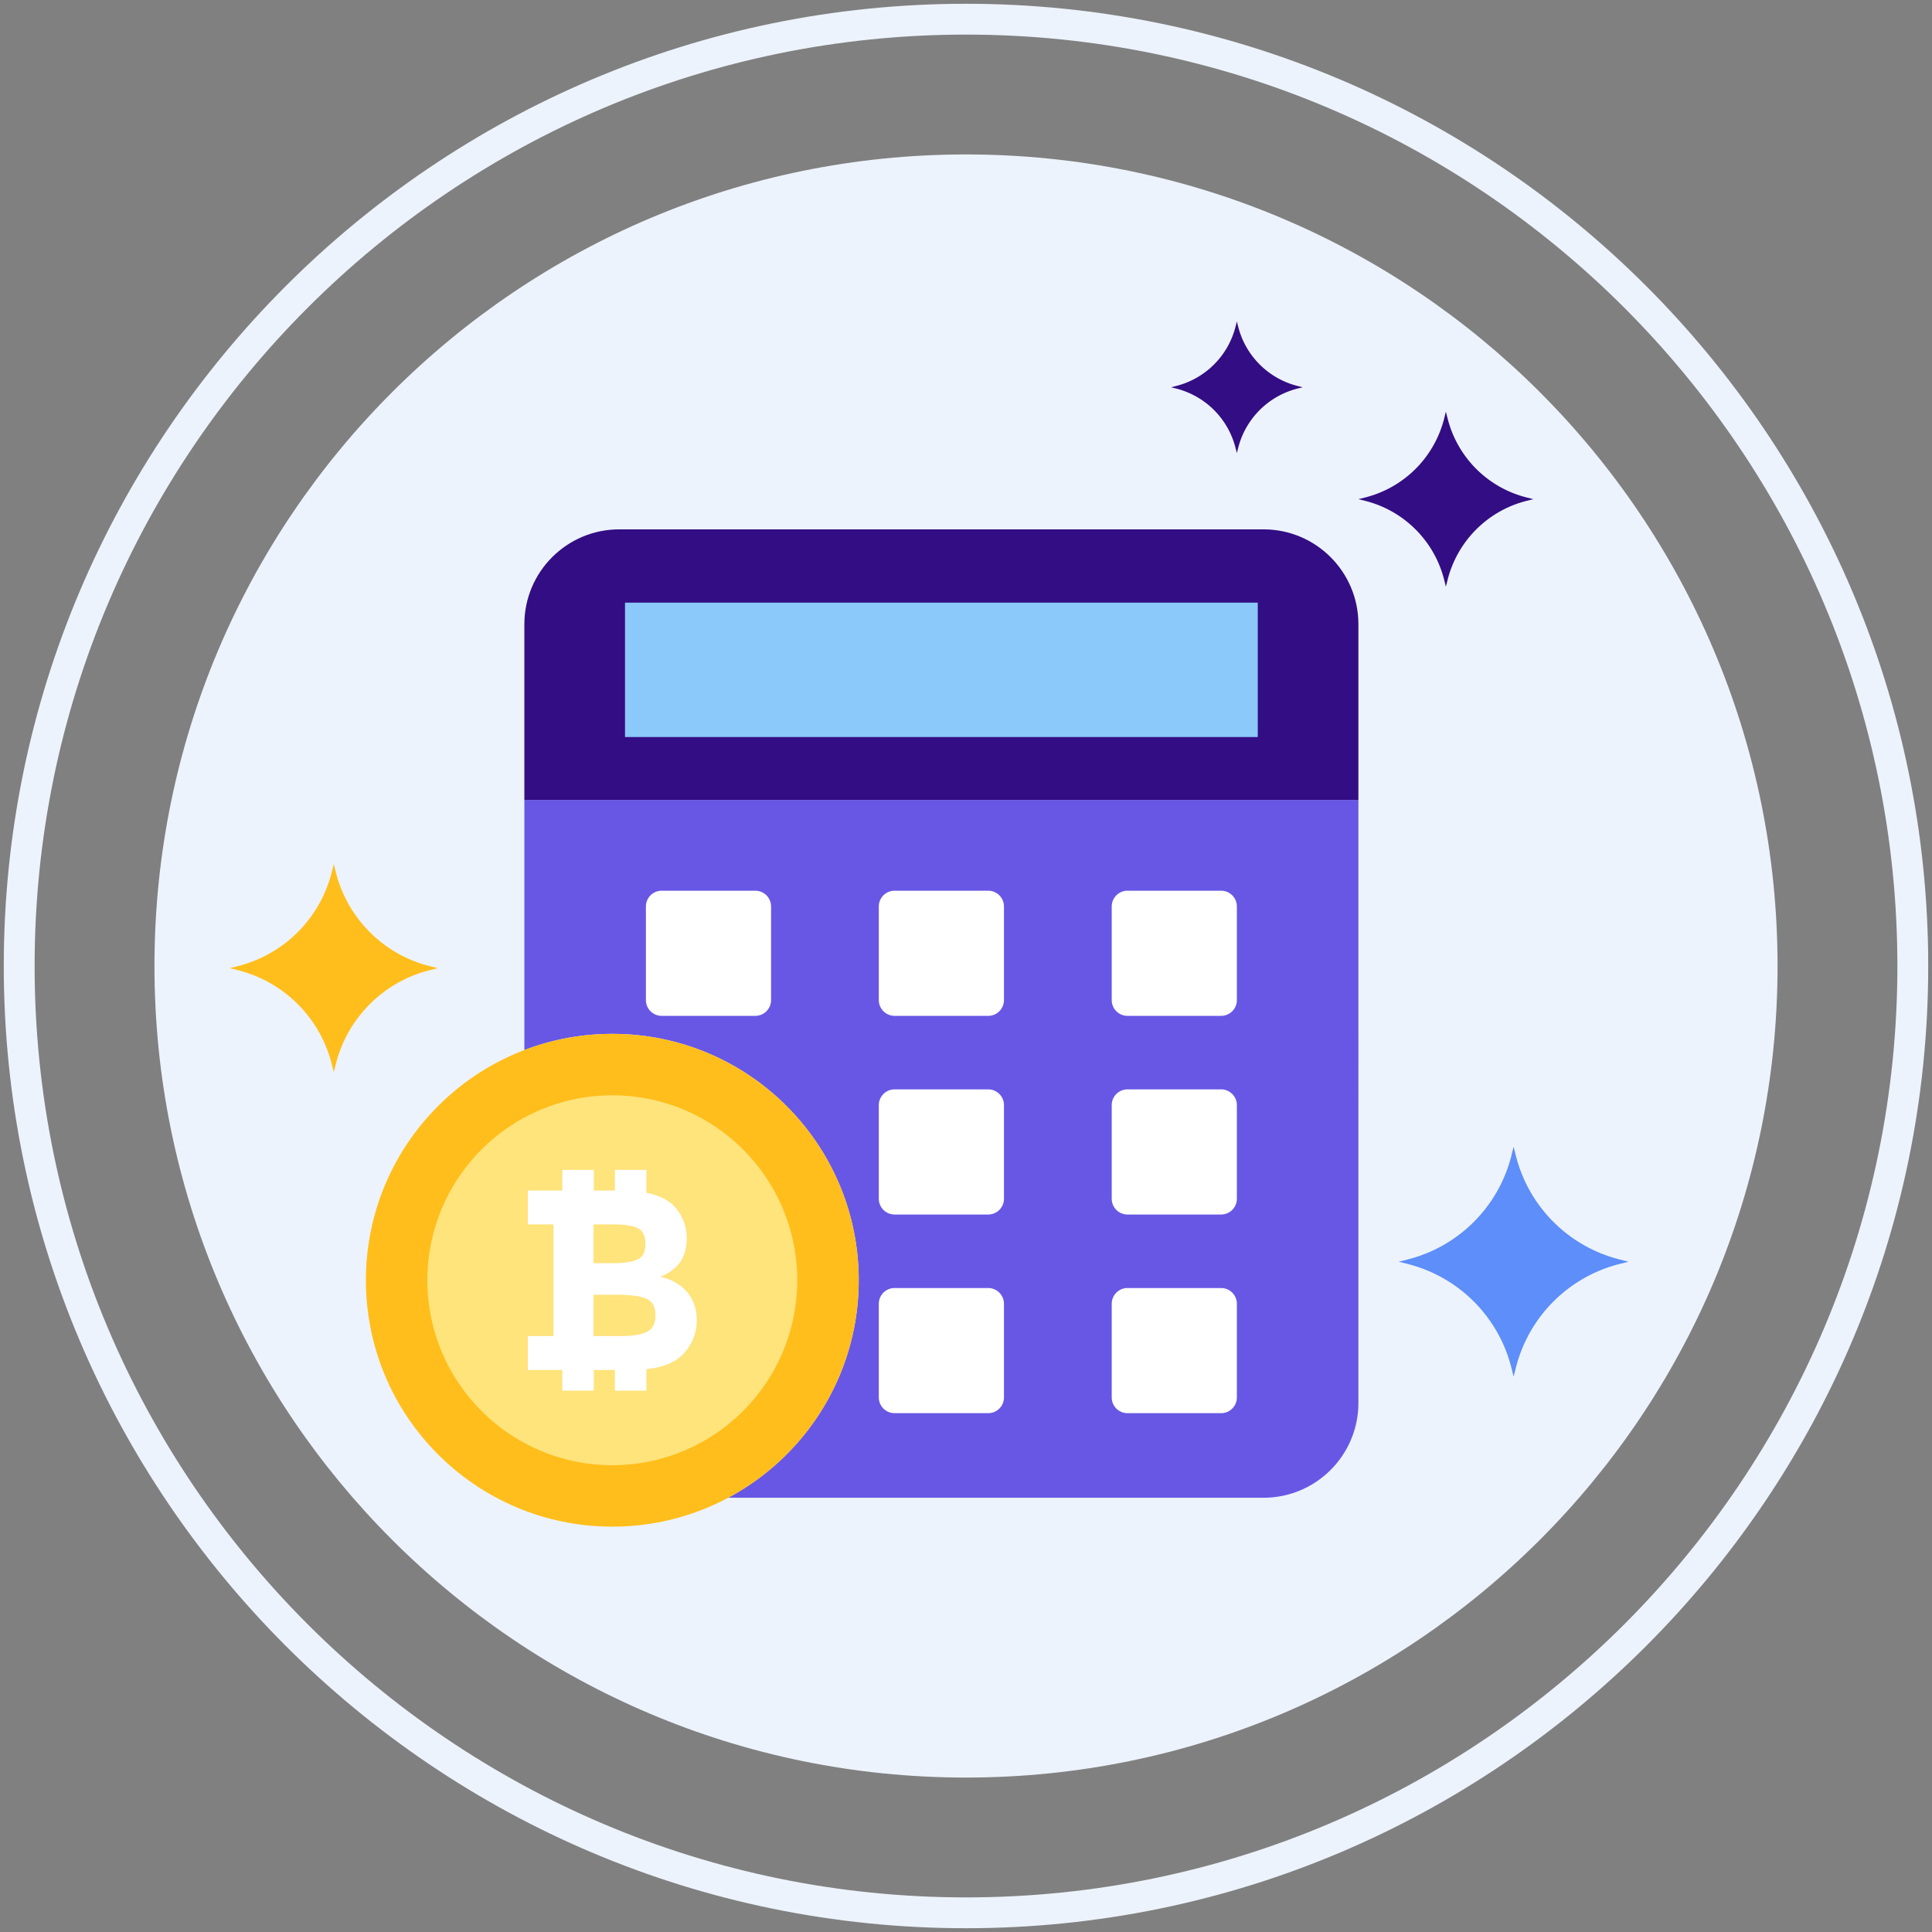
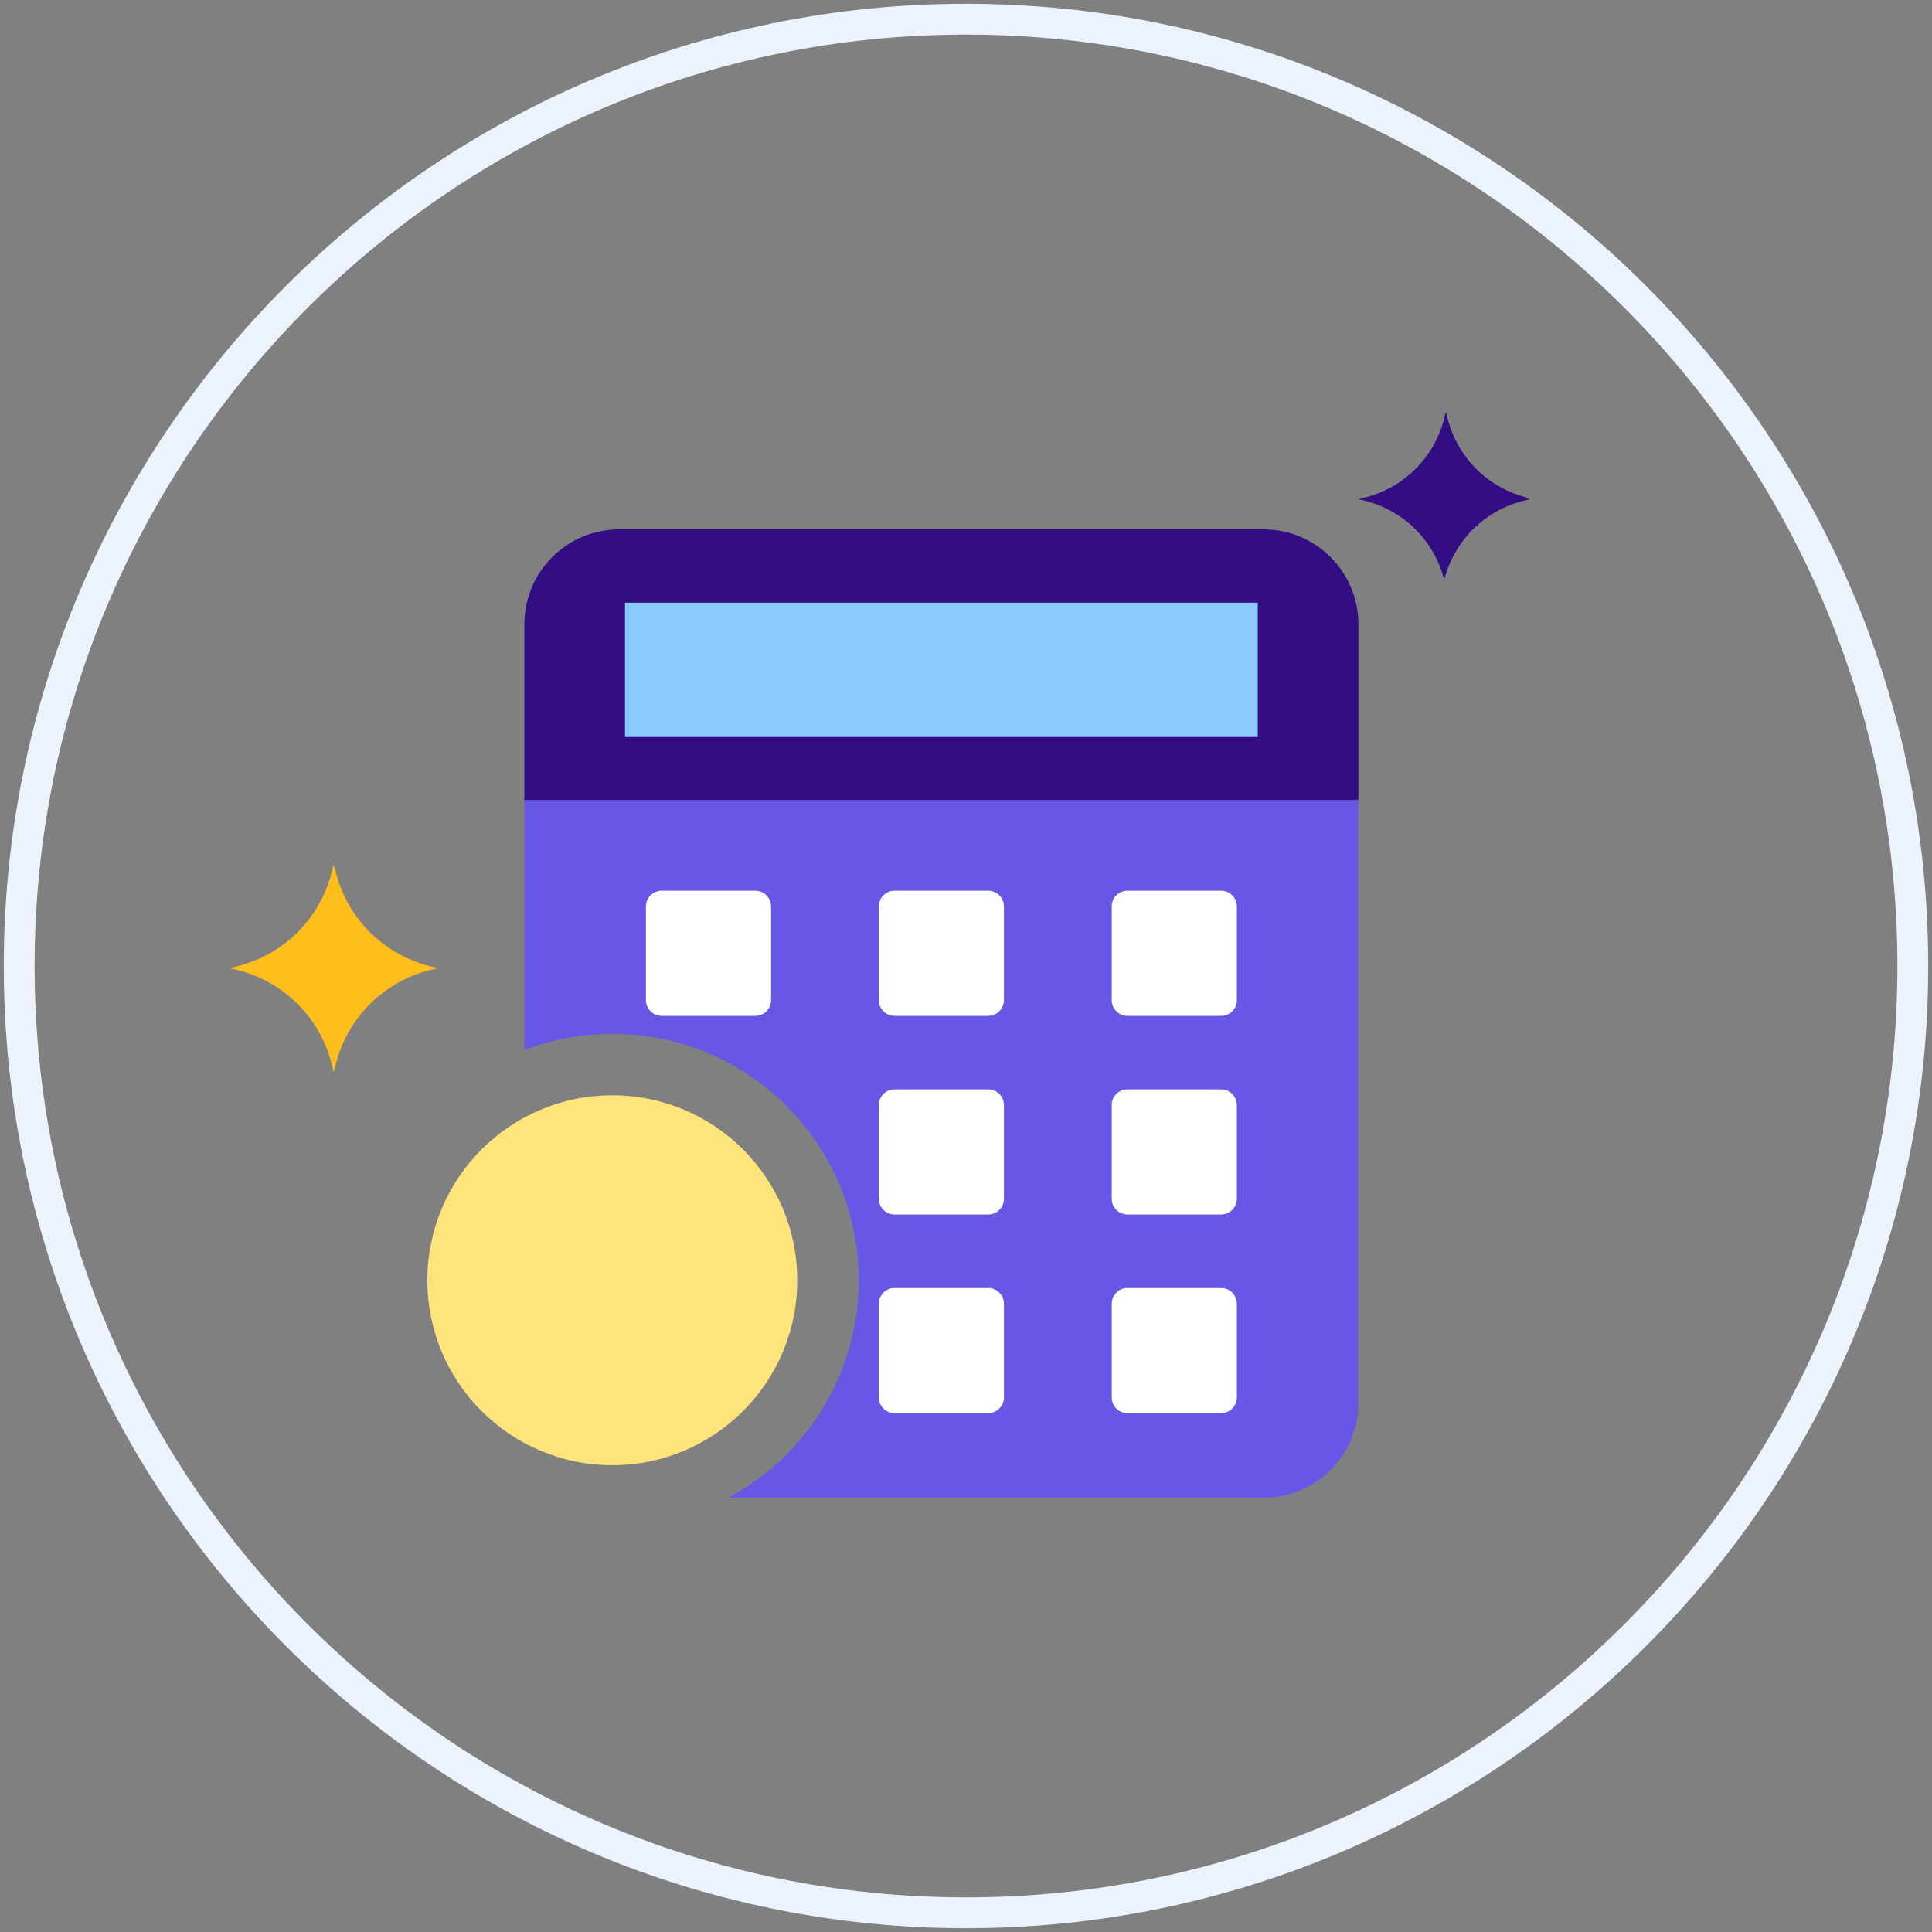
<svg xmlns="http://www.w3.org/2000/svg" class="svg-icon" style="width: 1em; height: 1em;vertical-align: middle;fill: currentColor;overflow: hidden;" viewBox="0 0 1024 1024" version="1.1">
  <rect x="0" y="0" width="1024" height="1024" fill="#808080" stroke="none" />
-   <path d="M512 81.86C274.454 81.86 81.868 274.444 81.868 512S274.454 942.144 512 942.144c237.57 0 430.14-192.588 430.14-430.144S749.57 81.86 512 81.86z" fill="#EDF3FC" />
  <path d="M512 2C230.79 2 2 230.786 2 512s228.79 510 510 510c281.214 0 510-228.786 510-510S793.214 2 512 2z m0 1003.662C239.796 1005.662 18.348 784.204 18.348 512S239.796 18.338 512 18.338 1005.656 239.796 1005.656 512 784.204 1005.662 512 1005.662z" fill="#EDF3FC" />
-   <path d="M809.192 263.678a57.724 57.724 0 0 1-41.95-41.96l-0.89-3.526-0.886 3.526a57.72 57.72 0 0 1-41.956 41.96l-3.528 0.888 3.528 0.884a57.706 57.706 0 0 1 41.956 41.96l0.886 3.528 0.89-3.528a57.718 57.718 0 0 1 41.95-41.96l3.536-0.884-3.536-0.888z" fill="#330D84" />
-   <path d="M858.536 667.57a75.836 75.836 0 0 1-55.118-55.126l-1.172-4.63-1.156 4.63a75.832 75.832 0 0 1-55.128 55.126l-4.632 1.166 4.632 1.162a75.824 75.824 0 0 1 55.128 55.122l1.156 4.634 1.172-4.634a75.824 75.824 0 0 1 55.118-55.122l4.636-1.162-4.636-1.166z" fill="#5D8EF9" />
-   <path d="M687.816 204.592a43.436 43.436 0 0 1-31.586-31.578l-0.672-2.654-0.672 2.654a43.414 43.414 0 0 1-31.578 31.578l-2.64 0.668 2.64 0.662a43.41 43.41 0 0 1 31.578 31.588l0.672 2.646 0.672-2.646a43.436 43.436 0 0 1 31.586-31.588l2.64-0.662-2.64-0.668z" fill="#330D84" />
+   <path d="M809.192 263.678a57.724 57.724 0 0 1-41.95-41.96l-0.89-3.526-0.886 3.526a57.72 57.72 0 0 1-41.956 41.96l-3.528 0.888 3.528 0.884a57.706 57.706 0 0 1 41.956 41.96a57.718 57.718 0 0 1 41.95-41.96l3.536-0.884-3.536-0.888z" fill="#330D84" />
  <path d="M227.856 512.084a68.606 68.606 0 0 1-49.886-49.892l-1.05-4.19-1.066 4.19a68.592 68.592 0 0 1-49.89 49.892l-4.18 1.05 4.18 1.05a68.568 68.568 0 0 1 49.89 49.89l1.066 4.19 1.05-4.19a68.58 68.58 0 0 1 49.886-49.89l4.192-1.05-4.192-1.05z" fill="#FFBE1B" />
  <path d="M669.688 280.566H328.242c-27.786 0-50.316 22.524-50.316 50.296v93.296H719.98v-93.296c0-27.774-22.516-50.296-50.292-50.296z" fill="#330D84" />
  <path d="M277.926 424.054v132.512a130.228 130.228 0 0 1 46.61-8.596c72.122 0 130.602 58.462 130.602 130.596 0 49.934-28.04 93.302-69.218 115.274h283.77c27.778 0 50.292-22.518 50.292-50.304V424.054H277.926z" fill="#6857E5" />
  <path d="M400.328 472.096h-49.626a8.36 8.36 0 0 0-8.356 8.356v49.614a8.36 8.36 0 0 0 8.356 8.356h49.626a8.36 8.36 0 0 0 8.356-8.356v-49.614a8.36 8.36 0 0 0-8.356-8.356zM523.77 472.096h-49.626a8.36 8.36 0 0 0-8.356 8.356v49.614a8.36 8.36 0 0 0 8.356 8.356h49.626a8.352 8.352 0 0 0 8.348-8.356v-49.614a8.352 8.352 0 0 0-8.348-8.356zM647.21 472.096h-49.622a8.35 8.35 0 0 0-8.348 8.356v49.614a8.35 8.35 0 0 0 8.348 8.356h49.622a8.356 8.356 0 0 0 8.356-8.356v-49.614a8.356 8.356 0 0 0-8.356-8.356zM523.77 577.39h-49.626a8.36 8.36 0 0 0-8.356 8.356v49.614a8.36 8.36 0 0 0 8.356 8.356h49.626a8.352 8.352 0 0 0 8.348-8.356v-49.614a8.352 8.352 0 0 0-8.348-8.356zM647.21 577.39h-49.622a8.35 8.35 0 0 0-8.348 8.356v49.614a8.35 8.35 0 0 0 8.348 8.356h49.622a8.356 8.356 0 0 0 8.356-8.356v-49.614a8.354 8.354 0 0 0-8.356-8.356zM523.77 682.682h-49.626a8.358 8.358 0 0 0-8.356 8.356v49.614a8.36 8.36 0 0 0 8.356 8.356h49.626a8.352 8.352 0 0 0 8.348-8.356v-49.614a8.352 8.352 0 0 0-8.348-8.356zM647.21 682.682h-49.622a8.348 8.348 0 0 0-8.348 8.356v49.614a8.35 8.35 0 0 0 8.348 8.356h49.622a8.356 8.356 0 0 0 8.356-8.356v-49.614a8.356 8.356 0 0 0-8.356-8.356z" fill="#FFFFFF" />
-   <path d="M324.536 547.97c-72.124 0-130.598 58.462-130.598 130.596 0 72.126 58.472 130.592 130.598 130.592 72.122 0 130.602-58.466 130.602-130.592-0.002-72.134-58.482-130.596-130.602-130.596z" fill="#FFBE1B" />
  <path d="M324.536 580.53c-54.14 0-98.036 43.888-98.036 98.034 0 54.136 43.894 98.026 98.036 98.026 54.128 0 98.024-43.89 98.024-98.026-0.002-54.146-43.896-98.034-98.024-98.034z" fill="#FFE37B" />
-   <path d="M364.062 684.678c-3.504-4.026-8.196-6.688-14.098-7.958a76.2 76.2 0 0 0 3.406-1.562c0.636-0.316 1.774-1.108 3.402-2.388 4.816-3.622 7.214-9.156 7.214-16.596 0-6.166-2.126-11.696-6.39-16.592-2.364-2.632-5.872-4.718-10.542-6.264a40.312 40.312 0 0 0-4.454-1.15v-12.098h-16.692v10.946h-11.18v-10.946h-16.704v10.946H279.766v17.952h13.598v59.188h-13.598v17.964H298.024v10.938h16.704v-10.938h11.18v10.938h16.692v-11.354c9.062-0.974 15.718-3.762 19.886-8.432 4.54-5.072 6.808-10.922 6.808-17.552 0.002-5.99-1.744-10.994-5.232-15.042z m-49.468-35.716h10.214c6.254 0 10.692 0.686 13.328 2.048 2.628 1.356 3.946 4.14 3.946 8.364 0 4.22-1.426 6.964-4.29 8.222-2.848 1.276-7.226 1.912-13.122 1.912h-10.078v-20.546z m28.234 56.942c-3.04 1.498-7.594 2.248-13.672 2.248h-14.562v-21.906h12.524c7.082 0 12.222 0.708 15.438 2.106 3.222 1.408 4.836 4.314 4.836 8.712-0.002 4.396-1.524 7.348-4.564 8.84z" fill="#FFFFFF" />
  <path d="M331.266 319.418h335.376v71.228H331.266z" fill="#8AC9F9" />
</svg>